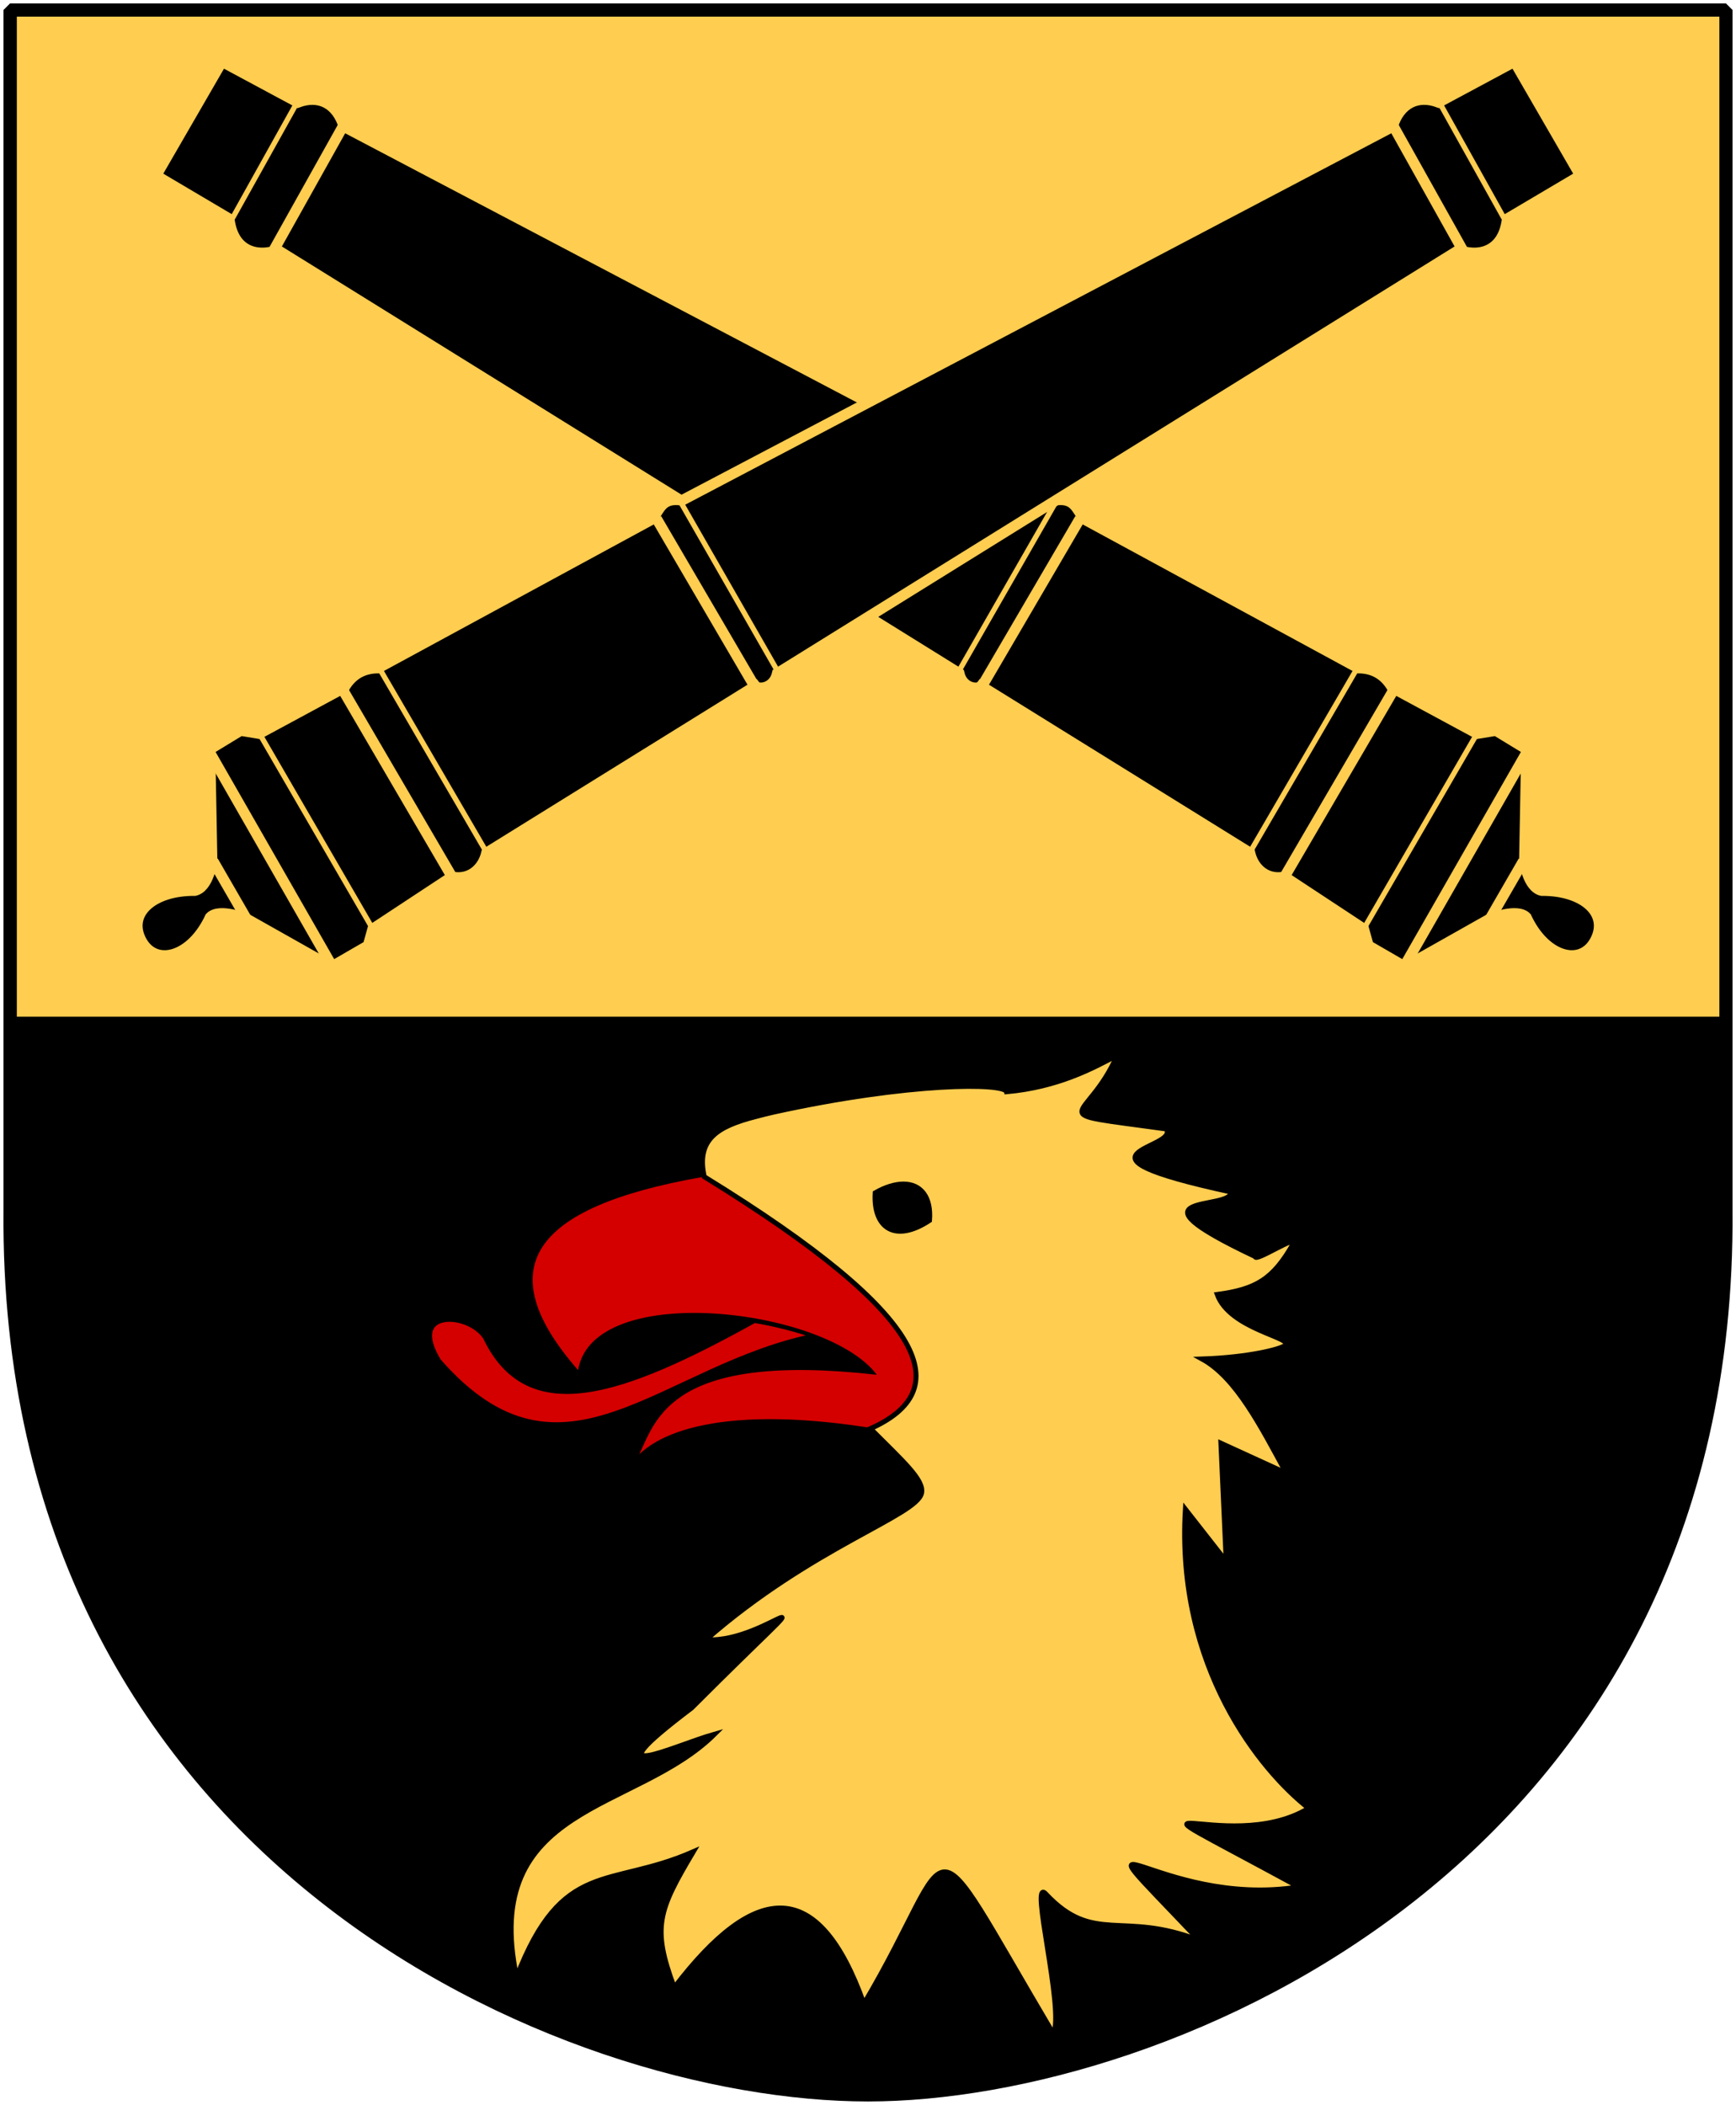
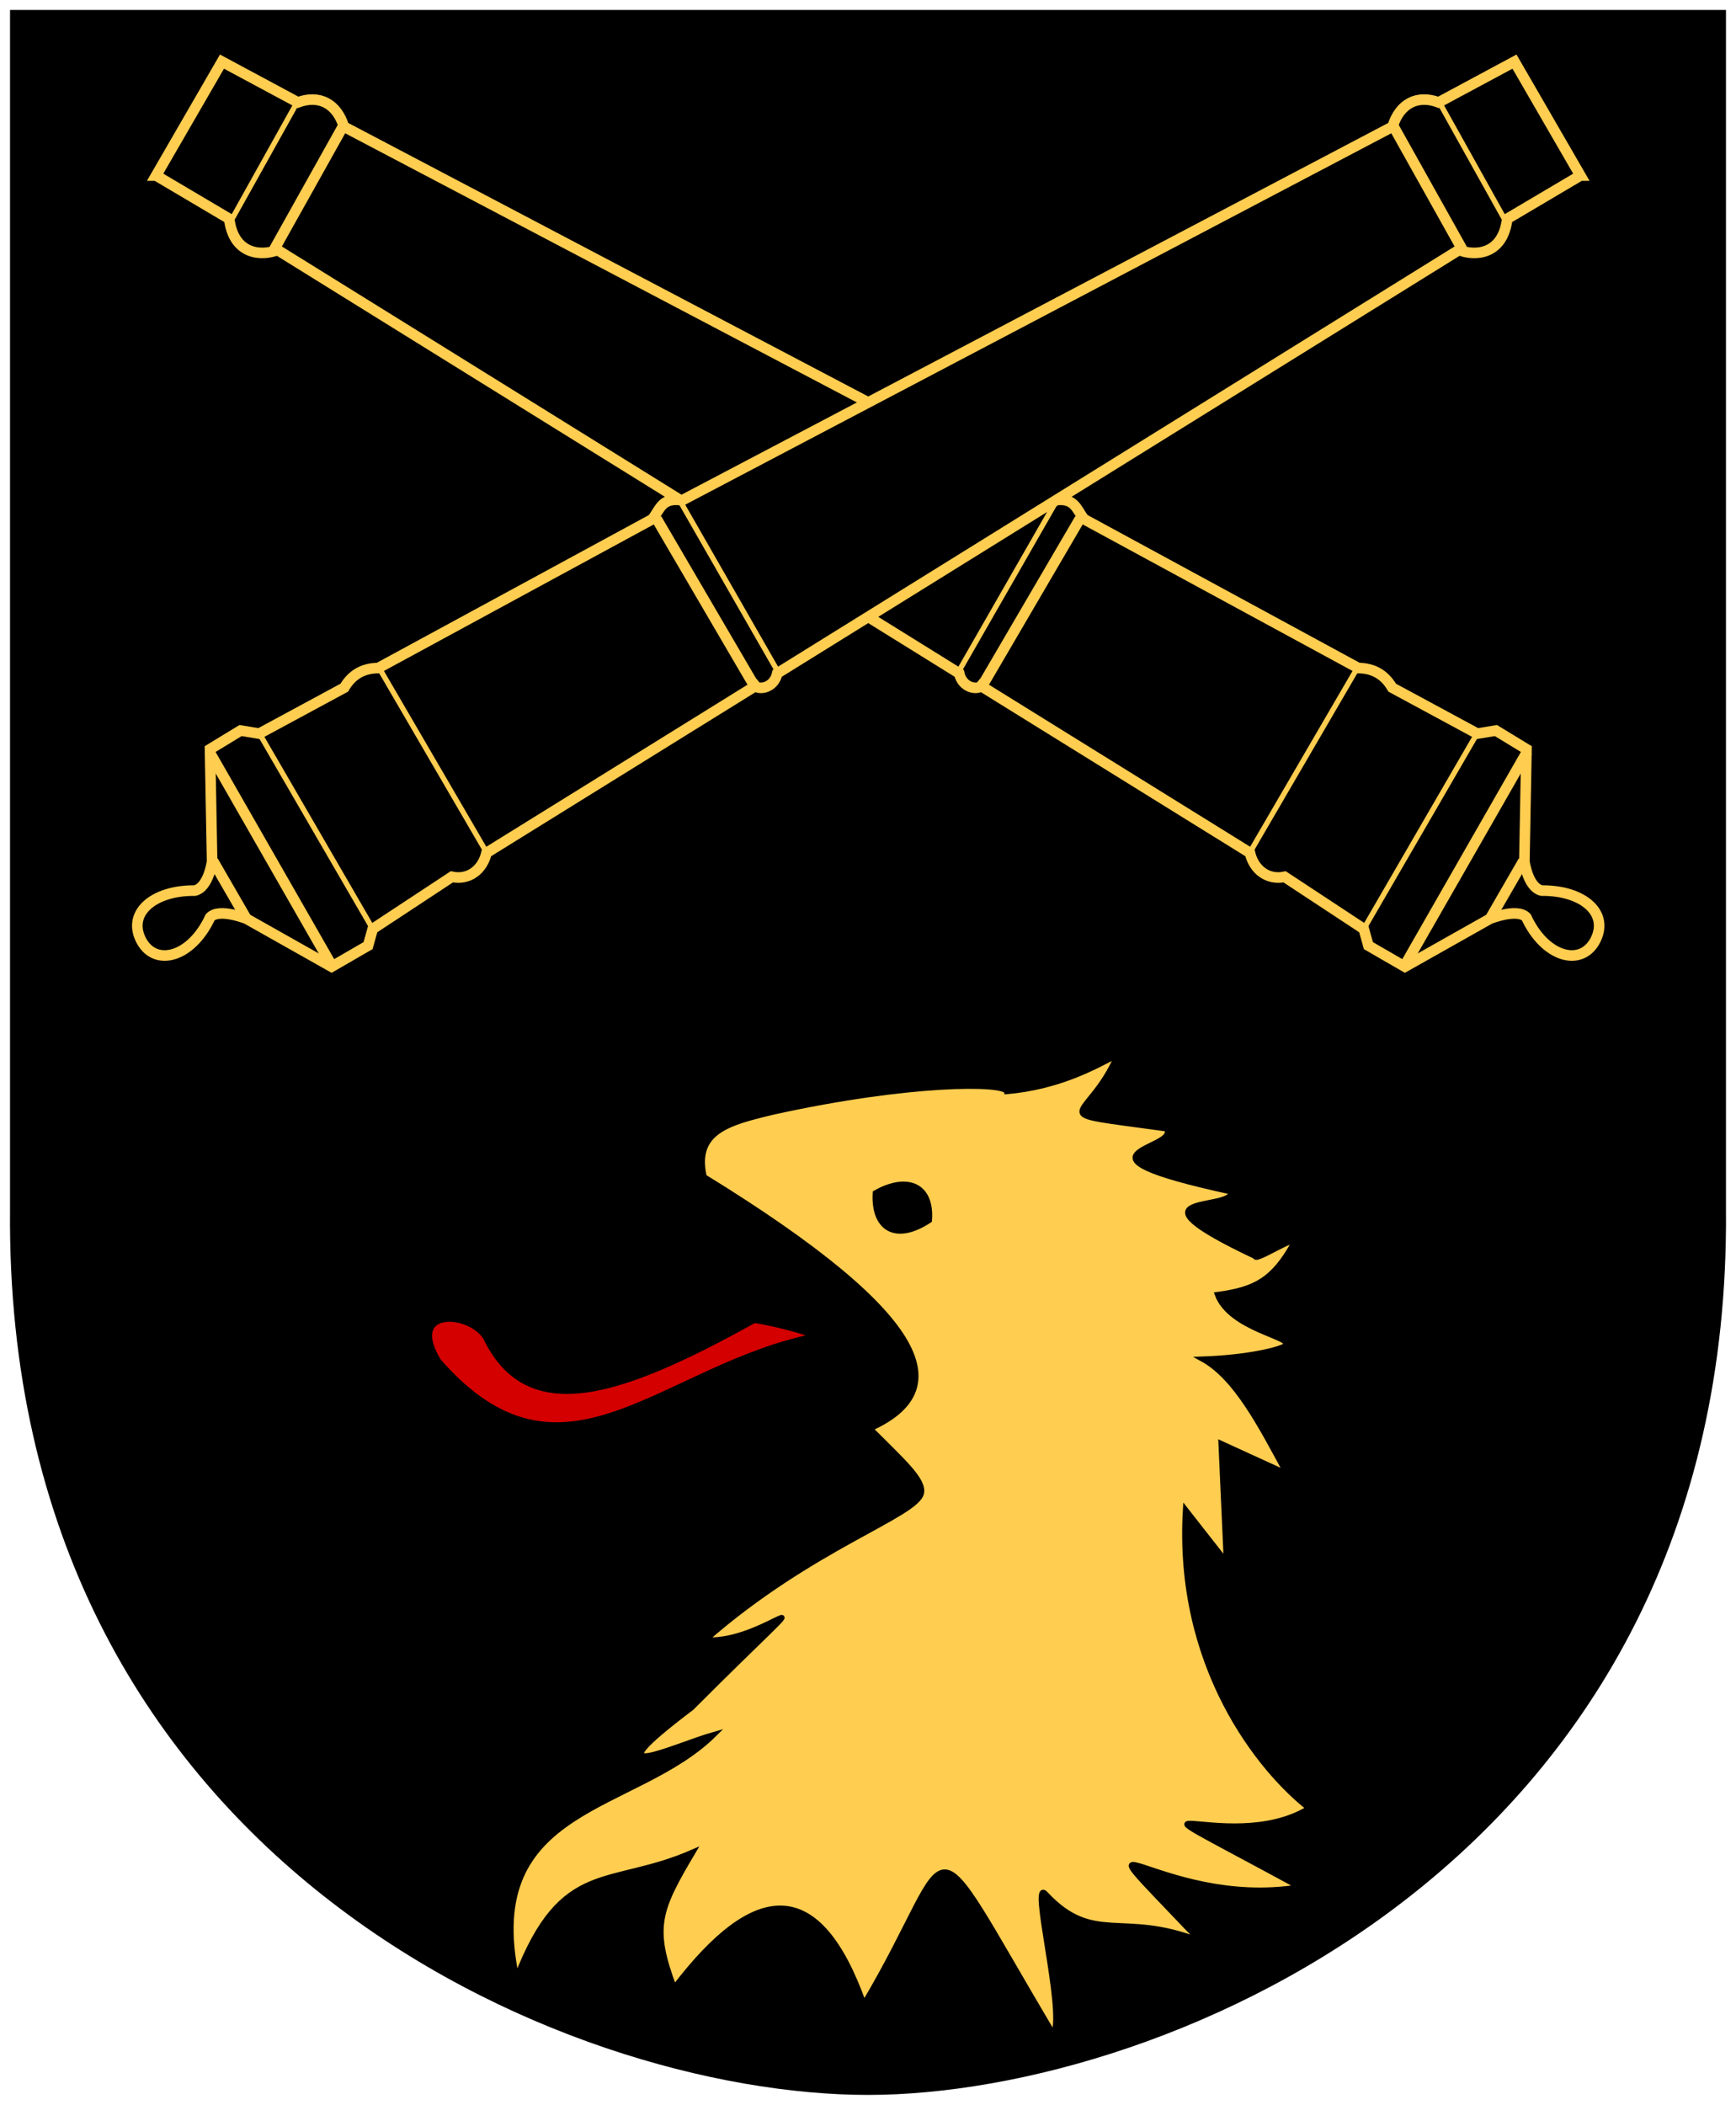
<svg xmlns="http://www.w3.org/2000/svg" xmlns:xlink="http://www.w3.org/1999/xlink" version="1.0" width="251" height="304.2" id="svg4166">
  <defs id="defs4168" />
  <path d="m 249.551,1.44 -248.101,0 0,173.497 C 0.682,268.657 81.739,302.756 125.5,302.756 c 42.994,0 124.818,-34.099 124.051,-127.82 l 0,-173.497 z" id="Shield" style="fill:#000000;stroke:none" />
-   <path d="m 2.433,2.38 0,144.551 246.202,0 0,-144.551 -123.101,0 -123.101,0 z" id="Delning" style="fill:#ffcd50" />
  <g transform="matrix(0.185,-0.32,-0.32,-0.185,212.223,279.895)" id="Kanon" style="fill:none;stroke:#ffcd50;stroke-width:4.139">
    <path d="m 339.339,788.848 -0.328,-33.235 c -11.547,-8.649 -6.191,-18.492 -1.095,-22.446 l -9.854,-313.693 c -4.498,-4.15 -1.921,-9.574 0,-9.854 l -3.832,-123.725 c -5.043,-4.767 -5.789,-11.482 -1.322,-16.451 l -2.155,-37 -4.735,-4.833 0,-16.49 32.847,-19.388 c 0,0 9.083,-7.106 7.664,-12.044 -9.884,-14.154 -6.183,-27.857 5.028,-27.893 12.507,0.035 15.432,13.62 7.016,27.893 -1.664,5.359 6.503,11.591 6.503,11.591 l 38.388,21.257 0.321,13.98 -4.7,5.729 -1.095,37.775 c 2.92,5.11 2.92,10.219 0,15.329 l -3.285,122.083 c 2.108,4.688 5.486,7.589 0.547,13.686 l -12.592,313.693 c 6.458,6.942 6.022,14.735 -0.8,20.34 l -1.056,33.679 -51.466,0.018 z" id="path2146" style="fill:#000000" />
    <path d="m 328.122,409.235 75.874,-0.387" id="path2152" />
-     <path d="m 323.089,269.488 84.777,-0.387" id="path2154" />
    <path d="m 337.412,734.408 54.97,0.774" id="path2158" />
    <path d="m 316.508,211.421 96.391,0.387" id="path2164" />
    <path d="m 349.026,191.679 25.936,0" id="path2166" />
    <path d="m 327.87,420.003 78.157,0.274" id="path3069" style="stroke-width:2.069" />
    <path d="m 324.953,285.977 81.99,-0.274" id="path2108" style="stroke-width:2.069" />
    <path d="m 321.757,232.454 86.601,-0.125" id="path2110" style="stroke-width:2.069" />
    <path d="m 339.948,754.632 53.796,0.821" id="path2112" style="stroke-width:2.069" />
  </g>
  <use transform="matrix(-1,0,0,1,251.068,-1.7666387e-5)" id="Kanon2" x="0" y="0" width="251" height="304.2" xlink:href="#Kanon" />
  <g transform="matrix(0.953,0,0,0.953,2.629,90.275)" id="Eagle-head">
    <path d="m 64.501,105.304 c -2.115,0.408 -3.299,2.342 -0.809,6.422 19.112,21.869 34.06,0.675 57.645,-3.827 -2.953,-1.099 -6.268,-1.935 -9.654,-2.517 -20.427,11.329 -34.311,15.997 -40.684,2.642 -1.344,-2.037 -4.383,-3.129 -6.498,-2.721 z" id="Tongue" style="fill:#d40000;stroke:#000000" />
-     <path d="m 139.563,123.807 c -25.735,-5.895 -39.983,-3.148 -45.323,1.991 2.62,-5.564 5.151,-15.526 36.033,-12.044 C 122.704,103.61 87.2,99.367 84.945,113.039 71.487,97.661 77.744,88.367 103.673,83.789 c 26.115,0.922 35.512,15.582 35.89,40.018 z" id="Beak" style="fill:#d40000" />
    <path d="m 166.733,65.307 c -3.717,1.985 -9.042,4.839 -16.792,5.529 -0.343,-1.342 -14.561,-1.484 -35.382,3.096 -0.909,0.2 -1.844,0.453 -2.664,0.663 -5.742,1.477 -9.071,3.415 -7.808,9.122 34.945,21.487 37.994,32.463 25.22,38.203 4.924,4.948 8.174,7.764 7.746,9.786 -0.72,3.403 -16.61,8.119 -32.708,22.225 9.763,0.632 21.166,-12.988 -2.162,10.339 -16.156,12.225 -2.594,5.692 3.47,3.981 -11.991,11.897 -35.567,10.521 -30.037,36.835 6.945,-18.017 14.035,-13.394 26.809,-19.006 -5.318,8.942 -6.3,11.47 -2.891,20.594 12.355,-16.174 21.931,-16.762 28.776,2.46 14.741,-24.801 8.238,-30.041 28.757,4.562 1.706,-3.648 -3.724,-23.954 -1.177,-21.23 7.304,7.811 11.644,2.494 23.299,7.077 -21.262,-22.38 -6.44,-4.66 15.119,-8.127 -32.185,-17.494 -11.127,-4.228 1.478,-11.926 -7.271,-5.682 -20.161,-21.382 -18.705,-45.352 l 6.196,7.906 -0.806,-17.913 9.914,4.534 c -3.866,-7.103 -7.594,-14.469 -12.765,-17.305 7.13,-0.245 11.863,-1.489 12.579,-2.046 1.52,-1.181 -8.324,-2.391 -10.286,-7.74 5.906,-0.793 8.459,-2.309 11.525,-7.685 0.936,-1.642 -5.829,2.875 -5.763,1.935 -20.833,-9.853 -3.455,-6.884 -3.656,-9.786 -27.096,-5.879 -7.678,-6.502 -9.852,-9.565 -19.645,-2.73 -11.963,-0.645 -7.436,-11.168 z m -32.453,19.522 c 2.677,-0.017 4.265,1.983 3.982,5.517 -5.238,3.46 -8.561,1.15 -8.245,-4.18 1.577,-0.905 3.046,-1.33 4.263,-1.337 z" id="path2375" style="fill:#ffcd50;stroke:#000000;stroke-width:0.75" />
  </g>
-   <path d="m 249.551,1.44 -248.101,0 0,173.497 c -0.767,93.721 80.289,127.82 124.051,127.82 42.994,0 124.818,-34.099 124.051,-127.82 l 0,-173.497 z" id="Frame" style="fill:none;stroke:#000000;stroke-width:1.888;stroke-linejoin:bevel" />
</svg>